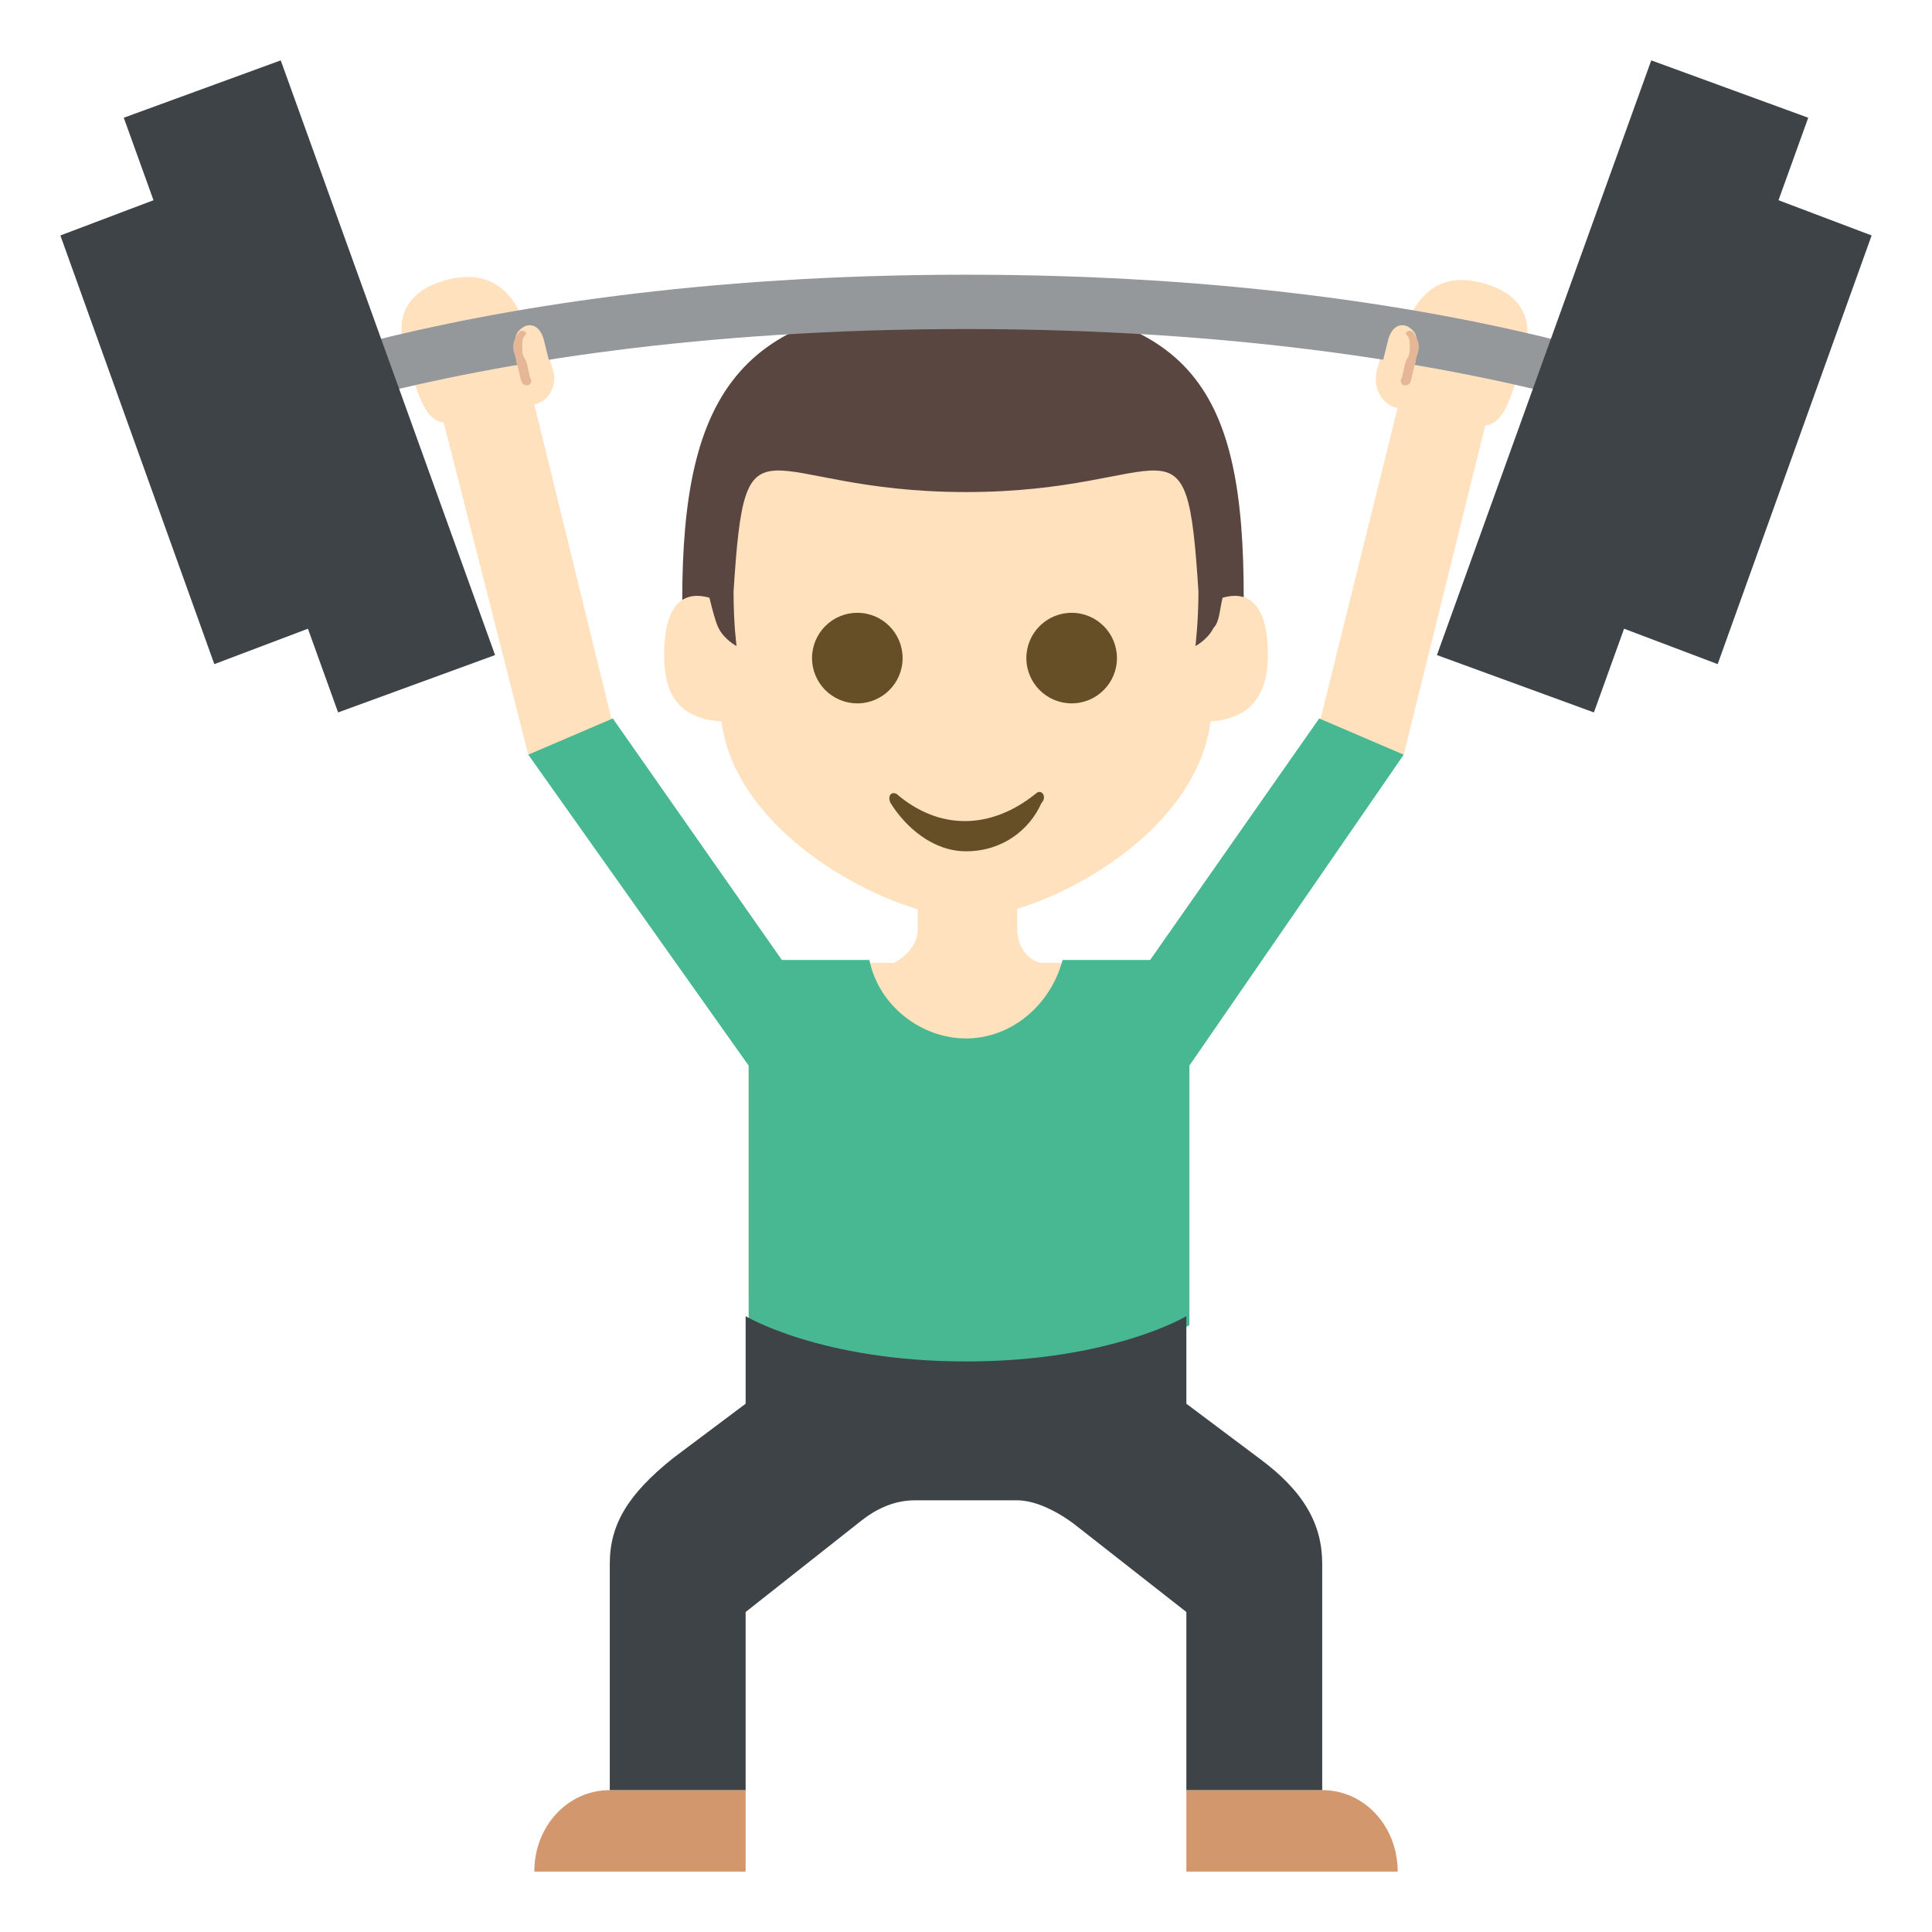
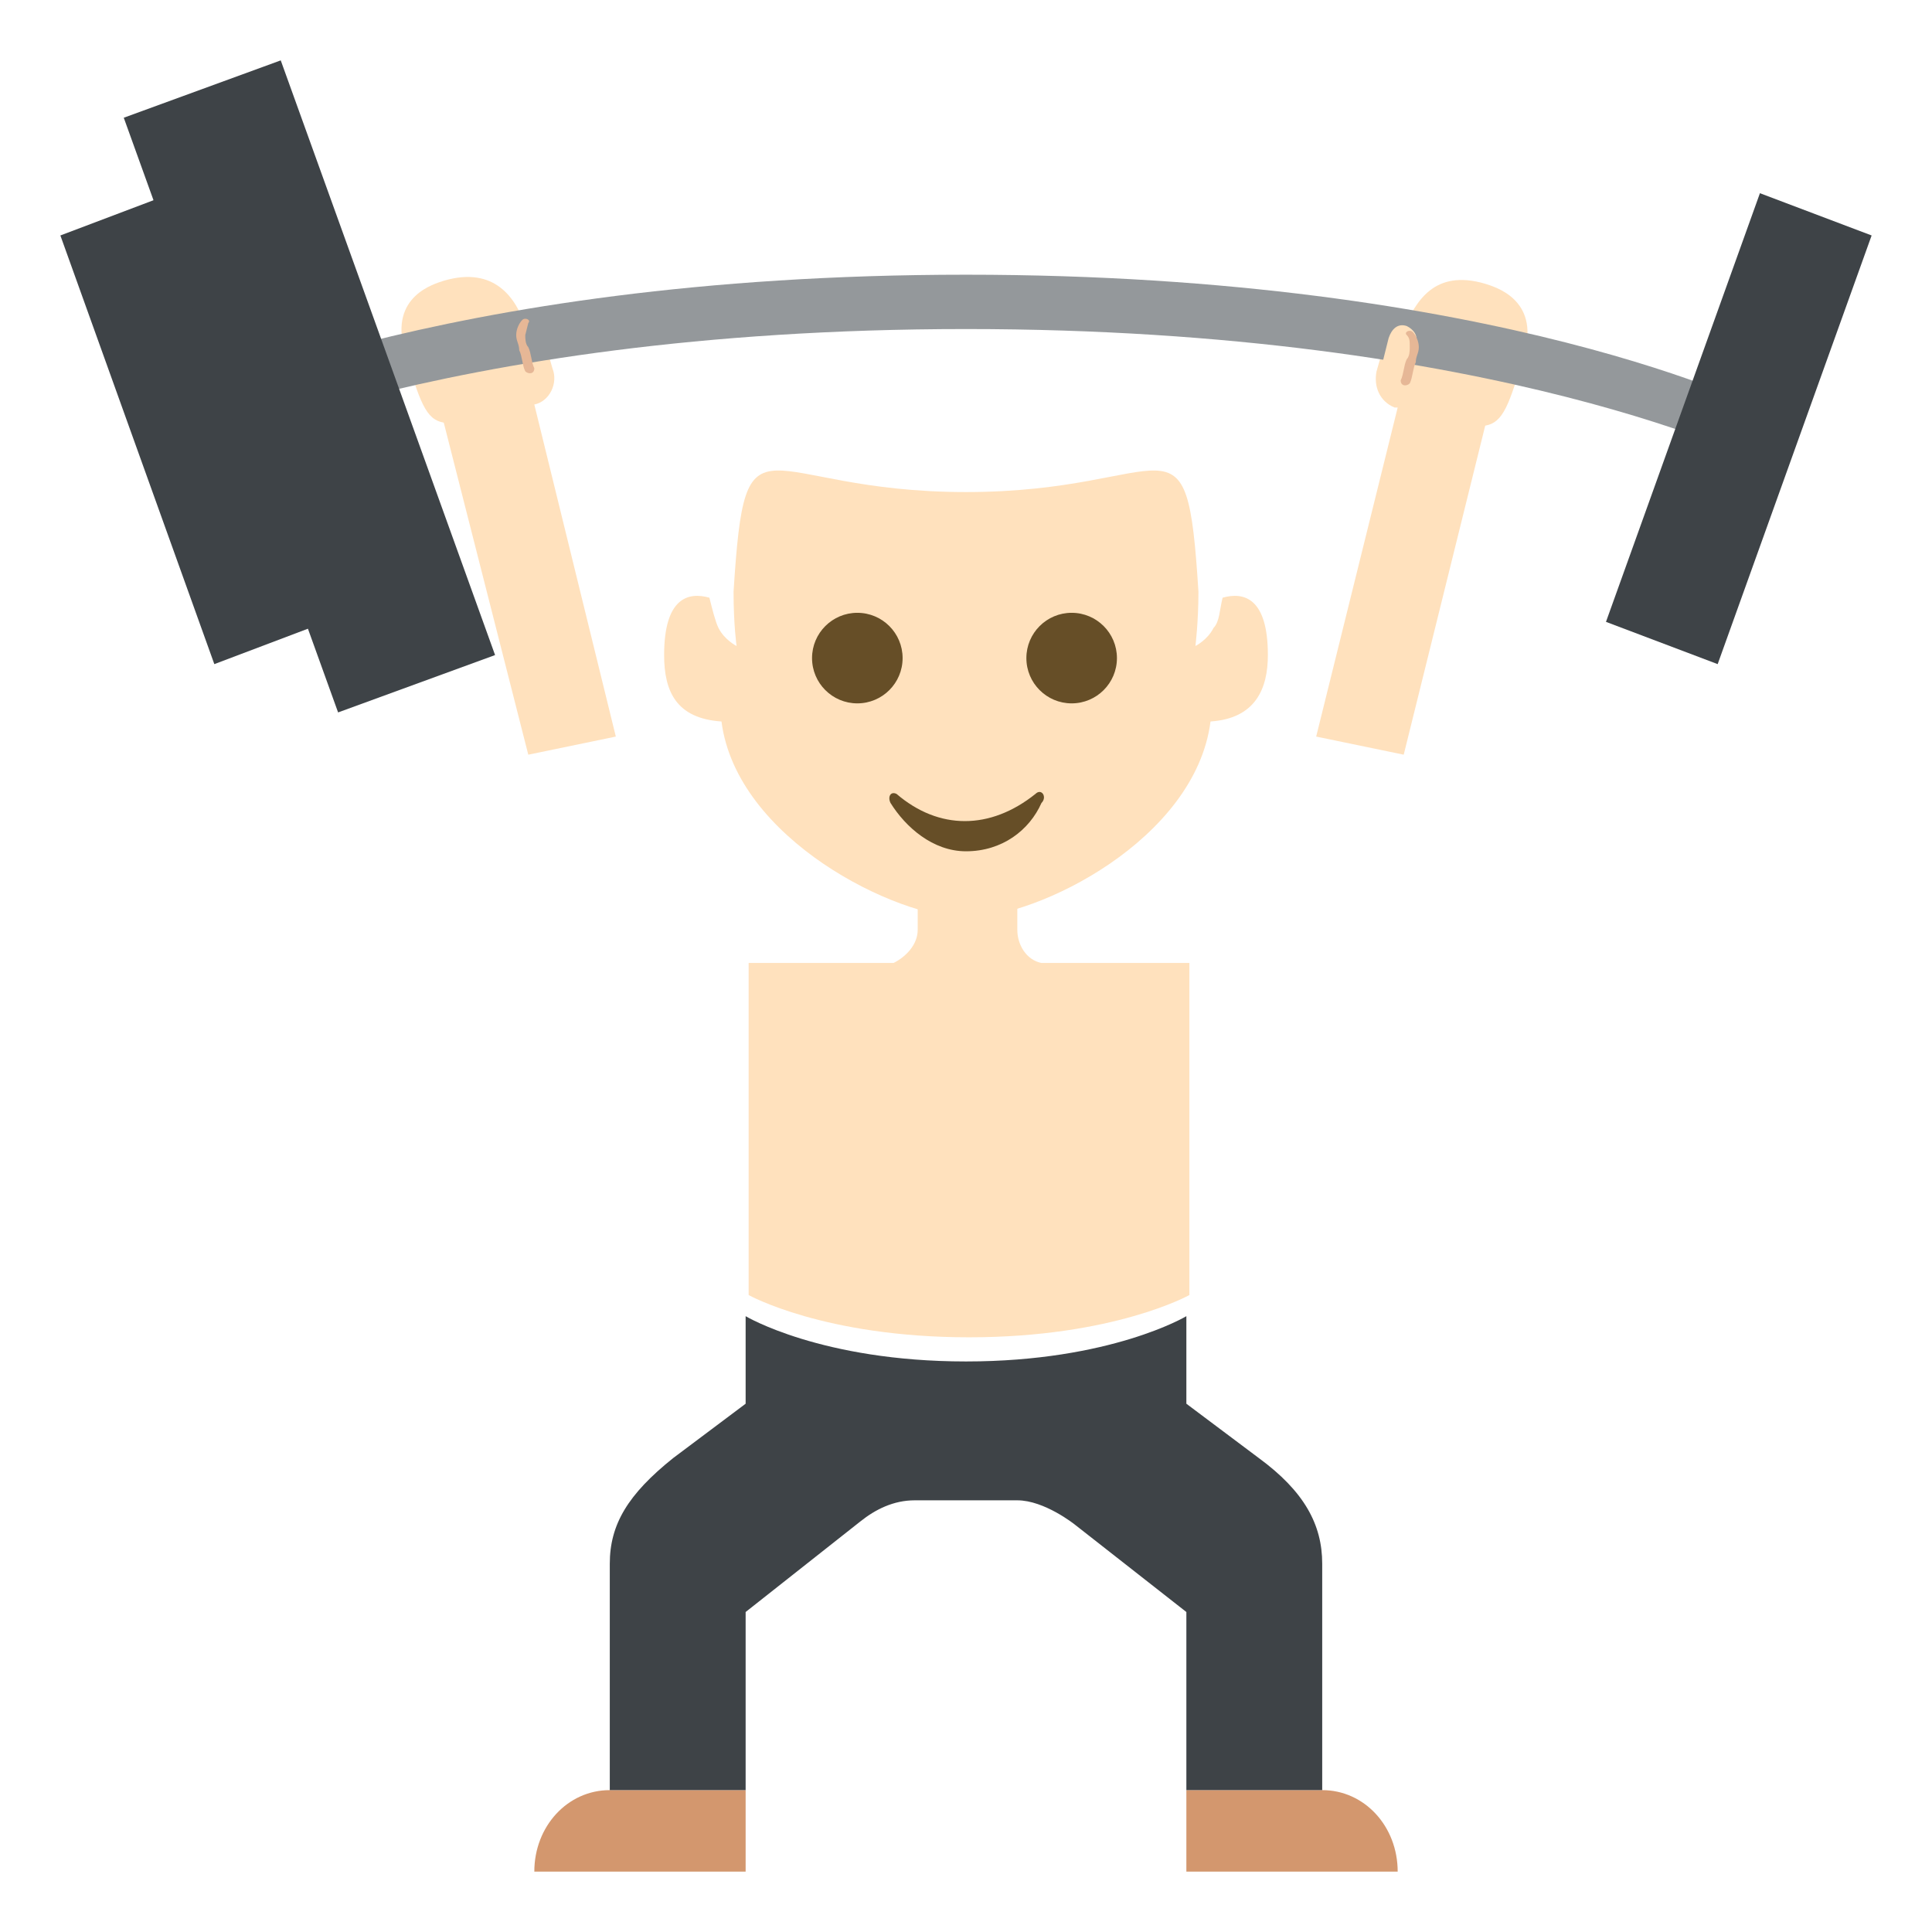
<svg xmlns="http://www.w3.org/2000/svg" width="800px" height="800px" viewBox="0 0 64 64" aria-hidden="true" role="img" class="iconify iconify--emojione" preserveAspectRatio="xMidYMid meet">
-   <path d="M22.6 19.9l1 1.8h16.9l.7-1.9c0-6.8-1.6-9.7-9.1-9.8c-7.6-.1-9.5 3-9.5 9.9" fill="#594640">
- 
- </path>
  <path d="M40.5 19.8c-.1.4-.1.8-.3 1c-.2.4-.6.6-.6.6s.1-.8.1-1.8c-.4-6.3-.8-3.3-7.7-3.3s-7.3-3-7.7 3.3c0 1.1.1 1.8.1 1.8s-.4-.2-.6-.6c-.1-.2-.2-.6-.3-1c-.7-.2-1.5 0-1.5 1.9c0 1.2.4 2.1 1.9 2.2c.5 3.9 5.8 6.5 8.1 6.5c2.4 0 7.6-2.6 8.1-6.5c1.5-.1 1.9-1.1 1.9-2.2c0-1.9-.8-2.1-1.5-1.9" fill="#ffe1bd">

</path>
  <g fill="#664e27">
    <circle cx="28.4" cy="21.8" r="1.5">

</circle>
    <circle cx="35.5" cy="21.8" r="1.5">

</circle>
    <path d="M34.3 26.3c-1.5 1.2-3.2 1.2-4.6 0c-.2-.1-.3.1-.2.3c.5.8 1.4 1.6 2.5 1.6c1.2 0 2.1-.7 2.5-1.6c.2-.2 0-.5-.2-.3">

</path>
  </g>
  <g fill="#ffe1bd">
    <path d="M30.4 29.9v.9c0 .5-.4.9-.8 1.1h-4.8v11s2.5 1.4 7.3 1.4s7.3-1.4 7.3-1.4v-11h-4.9c-.5-.1-.8-.6-.8-1.1v-.9h-3.3">

</path>
    <path d="M49.2 9.4c-1.7-.5-2.3.6-2.7 1.5c-.3.1-.6.3-.7.7l-.2.7c-.1.5.1 1 .6 1.2h.1l-2.7 10.9l2.9.6l2.7-10.9c.6-.1.8-.7 1.3-2.4c.5-1.8-1-2.2-1.3-2.3">

</path>
    <path d="M17.7 13.4c.5-.1.8-.7.6-1.2l-.2-.7c-.1-.4-.4-.6-.7-.7c-.3-.9-1-2-2.7-1.5c-.3.1-1.8.5-1.3 2.3c.5 1.7.7 2.3 1.3 2.4l2.8 11l2.9-.6l-2.7-11">

</path>
  </g>
  <path d="M5.5 15.4v-1.8S14.3 9.1 32 9.1s26.5 4.5 26.5 4.5v1.8s-8.8-4.5-26.5-4.5s-26.5 4.5-26.5 4.5" fill="#94989b">

</path>
  <path d="M46.9 11.4c.1-.3-.1-.5-.3-.6c-.3-.1-.5.1-.6.4l-.3 1.2l.9.2l.3-1.2" fill="#ffe1bd">

</path>
  <path d="M46.6 11.1c.1.1.1.2.1.4c0 .1 0 .3-.1.4c-.1.2-.1.5-.2.7c0 .2.2.2.3.1c.1-.2.1-.5.2-.7c0-.2.1-.3.1-.5s-.1-.4-.2-.5c-.1-.1-.3 0-.2.1" fill="#e6b796">

</path>
-   <path d="M17.1 11.4c-.1-.3.1-.5.3-.6c.3-.1.5.1.6.4l.3 1.2l-.9.2l-.3-1.2" fill="#ffe1bd">
- 
- </path>
-   <path d="M17.4 11.1c-.1.1-.1.2-.1.4c0 .1 0 .3.1.4c.1.2.1.5.2.7c0 .2-.2.2-.3.1c-.1-.2-.1-.5-.2-.7c0-.2-.1-.3-.1-.5s.1-.4.2-.5c.1-.1.3 0 .2.1" fill="#e6b796">
+   <path d="M17.4 11.1c0 .1 0 .3.1.4c.1.2.1.5.2.7c0 .2-.2.2-.3.1c-.1-.2-.1-.5-.2-.7c0-.2-.1-.3-.1-.5s.1-.4.2-.5c.1-.1.3 0 .2.1" fill="#e6b796">

</path>
  <path d="M24.7 42.4V44v-1.6" fill="#428bc1">

</path>
  <g fill="#3e4347">
    <path d="M56.9 22l-3.7-1.4l5.1-14.2L62 7.8z">

</path>
-     <path d="M52.8 23.6l-5.2-1.9L54.7 2l5.2 1.9z">
- 
- </path>
    <path d="M7.1 22l3.7-1.4L5.7 6.4L2 7.8z">

</path>
    <path d="M11.2 23.6l5.2-1.9L9.3 2L4.1 3.9z">

</path>
  </g>
-   <path d="M46.5 25l-2.8-1.2l-5.6 8h-2.9c-.4 1.5-1.7 2.6-3.2 2.6s-2.9-1.1-3.2-2.6h-2.9l-5.6-8l-2.8 1.2l7.3 10.3v8.6s2.5 1.4 7.3 1.4s7.3-1.4 7.3-1.4v-8.6L46.5 25" fill="#47b892">
- 
- </path>
  <g fill="#d3976e">
    <path d="M20.2 59.3c-1.4 0-2.5 1.2-2.5 2.7h7v-2.7h-4.5">

</path>
    <path d="M43.8 59.3c1.4 0 2.5 1.2 2.5 2.7h-7v-2.7h4.5">

</path>
  </g>
  <path d="M24.7 41.9v1.7v-1.7" fill="#f2b200">

</path>
  <path d="M41.7 48.3l-2.4-1.8v-2.9s-2.5 1.5-7.3 1.5s-7.3-1.5-7.3-1.5v2.9l-2.4 1.8c-1.5 1.2-2.1 2.2-2.1 3.5v7.5h4.5v-5.9l3.8-3c.5-.4 1.1-.7 1.8-.7h3.4c.9 0 1.9.8 1.9.8l3.7 2.9v5.9h4.5v-7.5c0-1.3-.6-2.4-2.1-3.5" fill="#3e4347">

</path>
</svg>